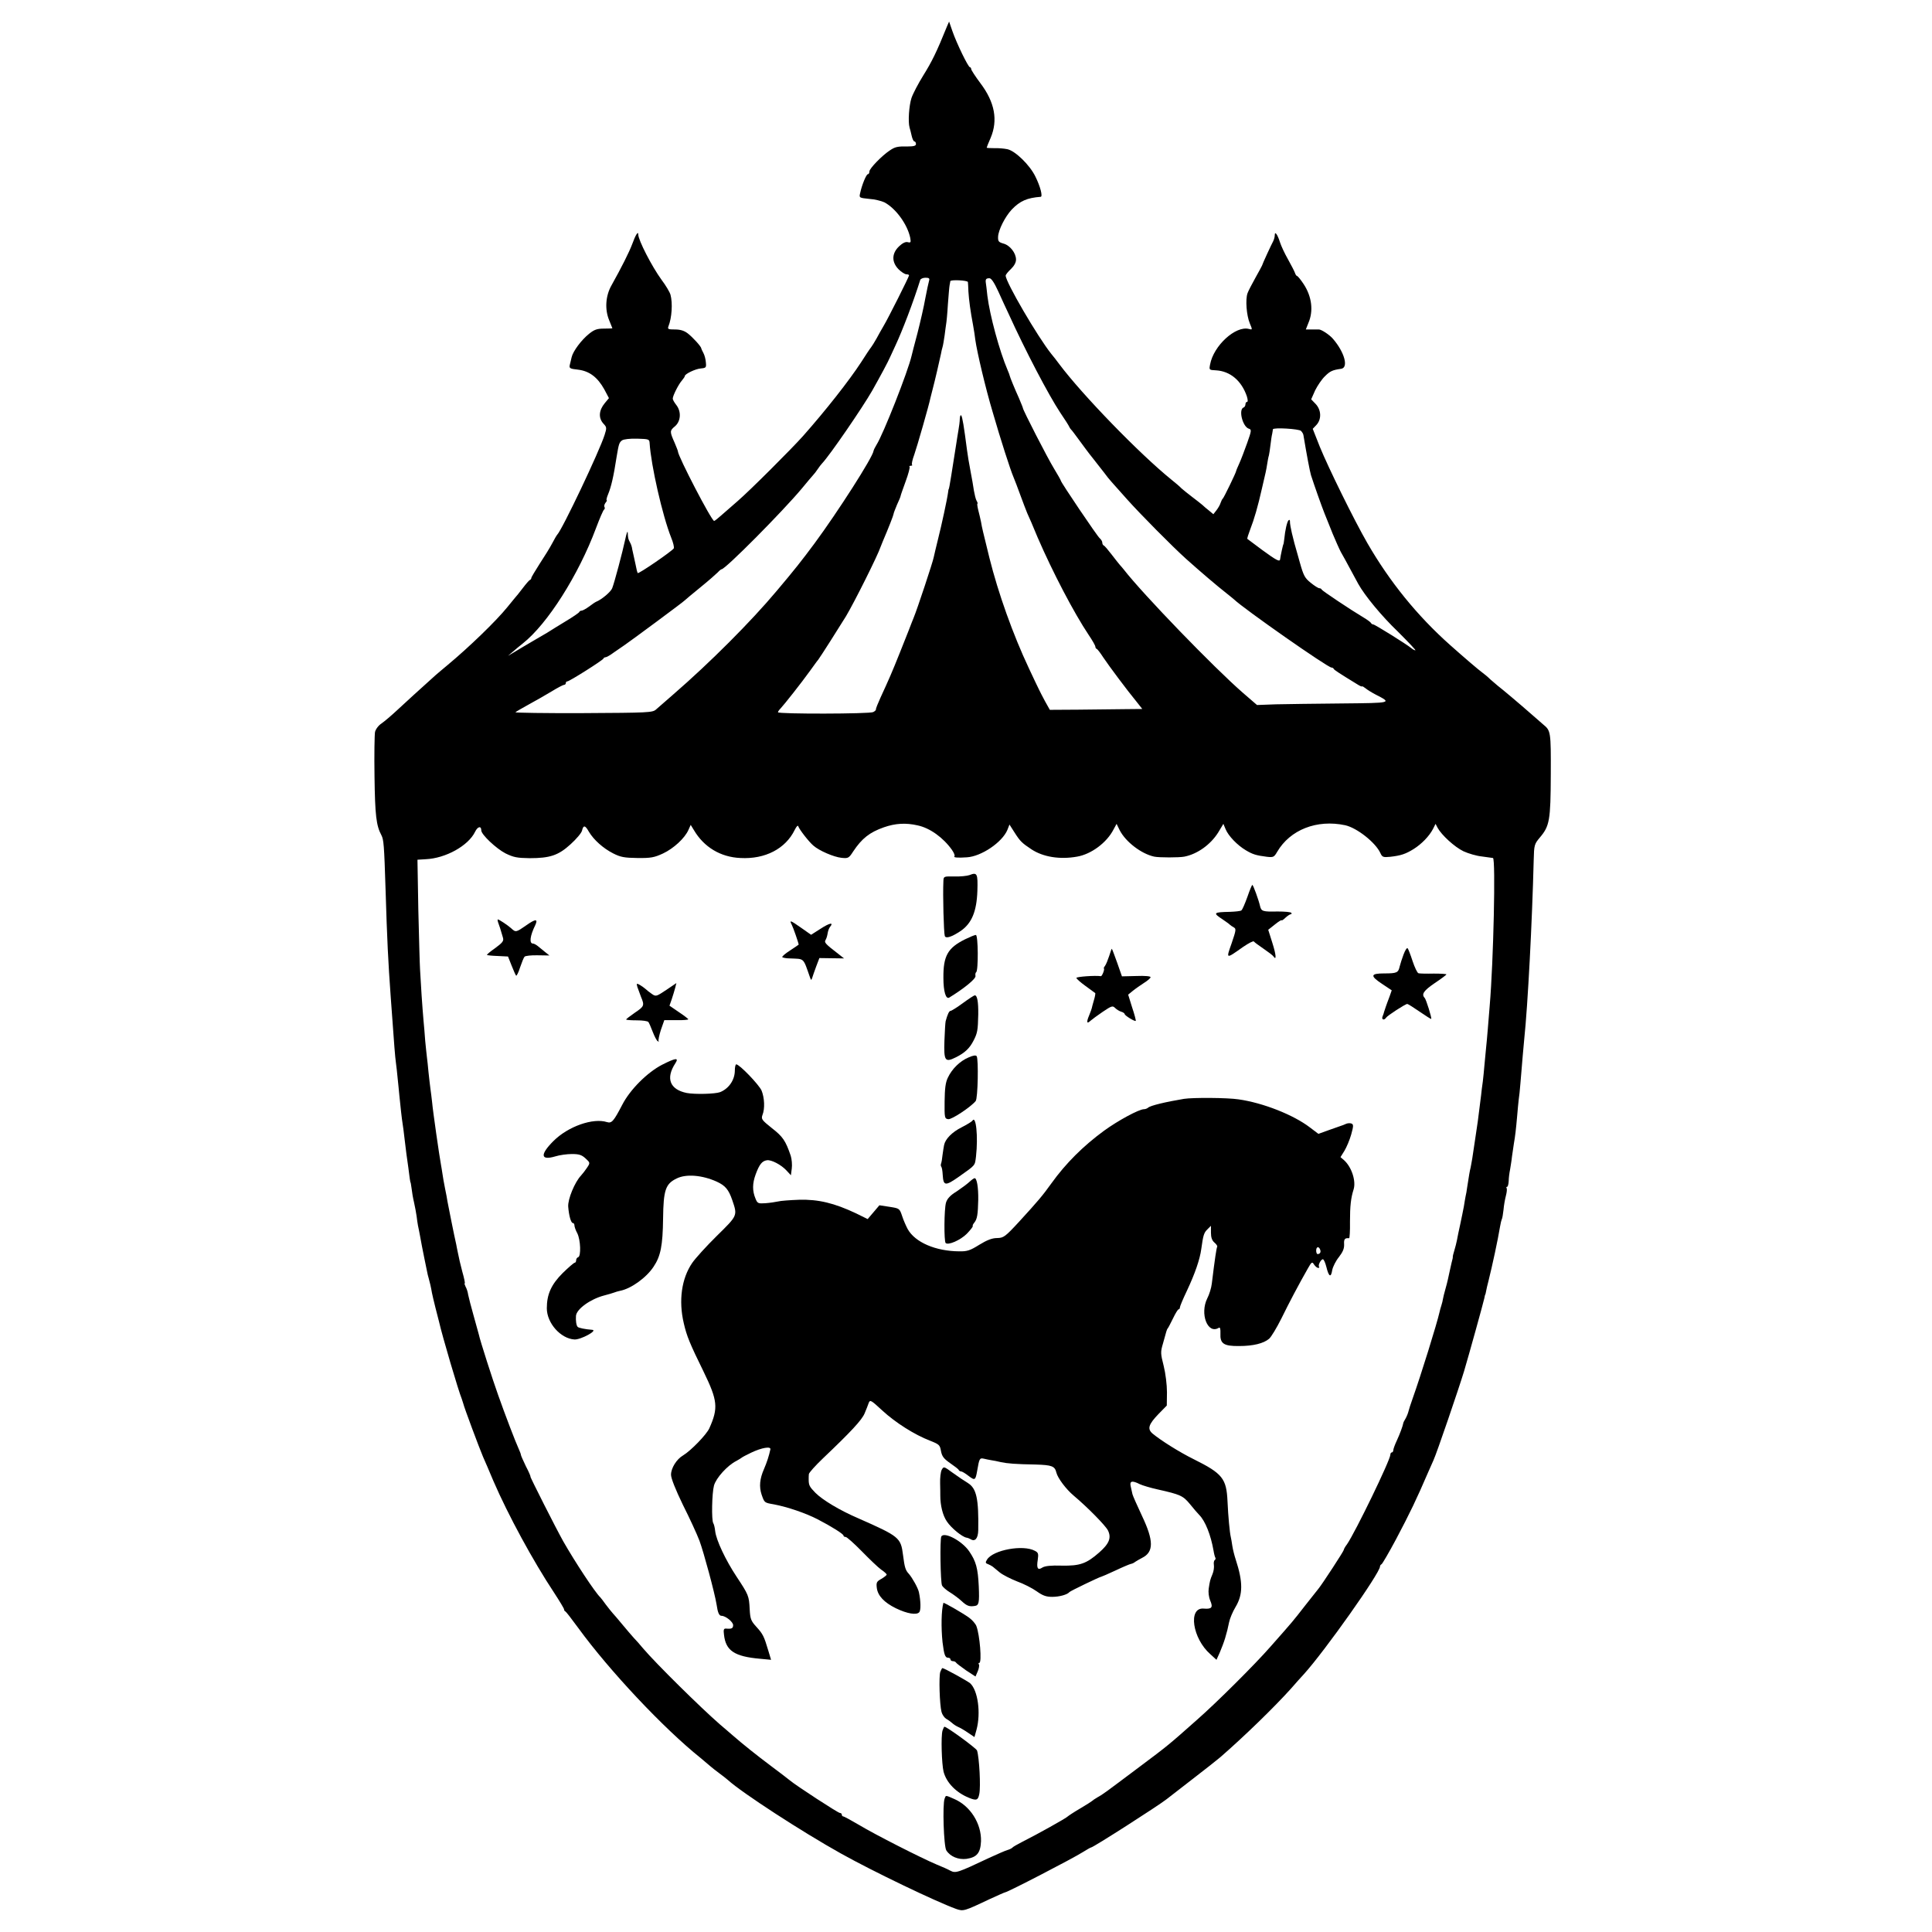
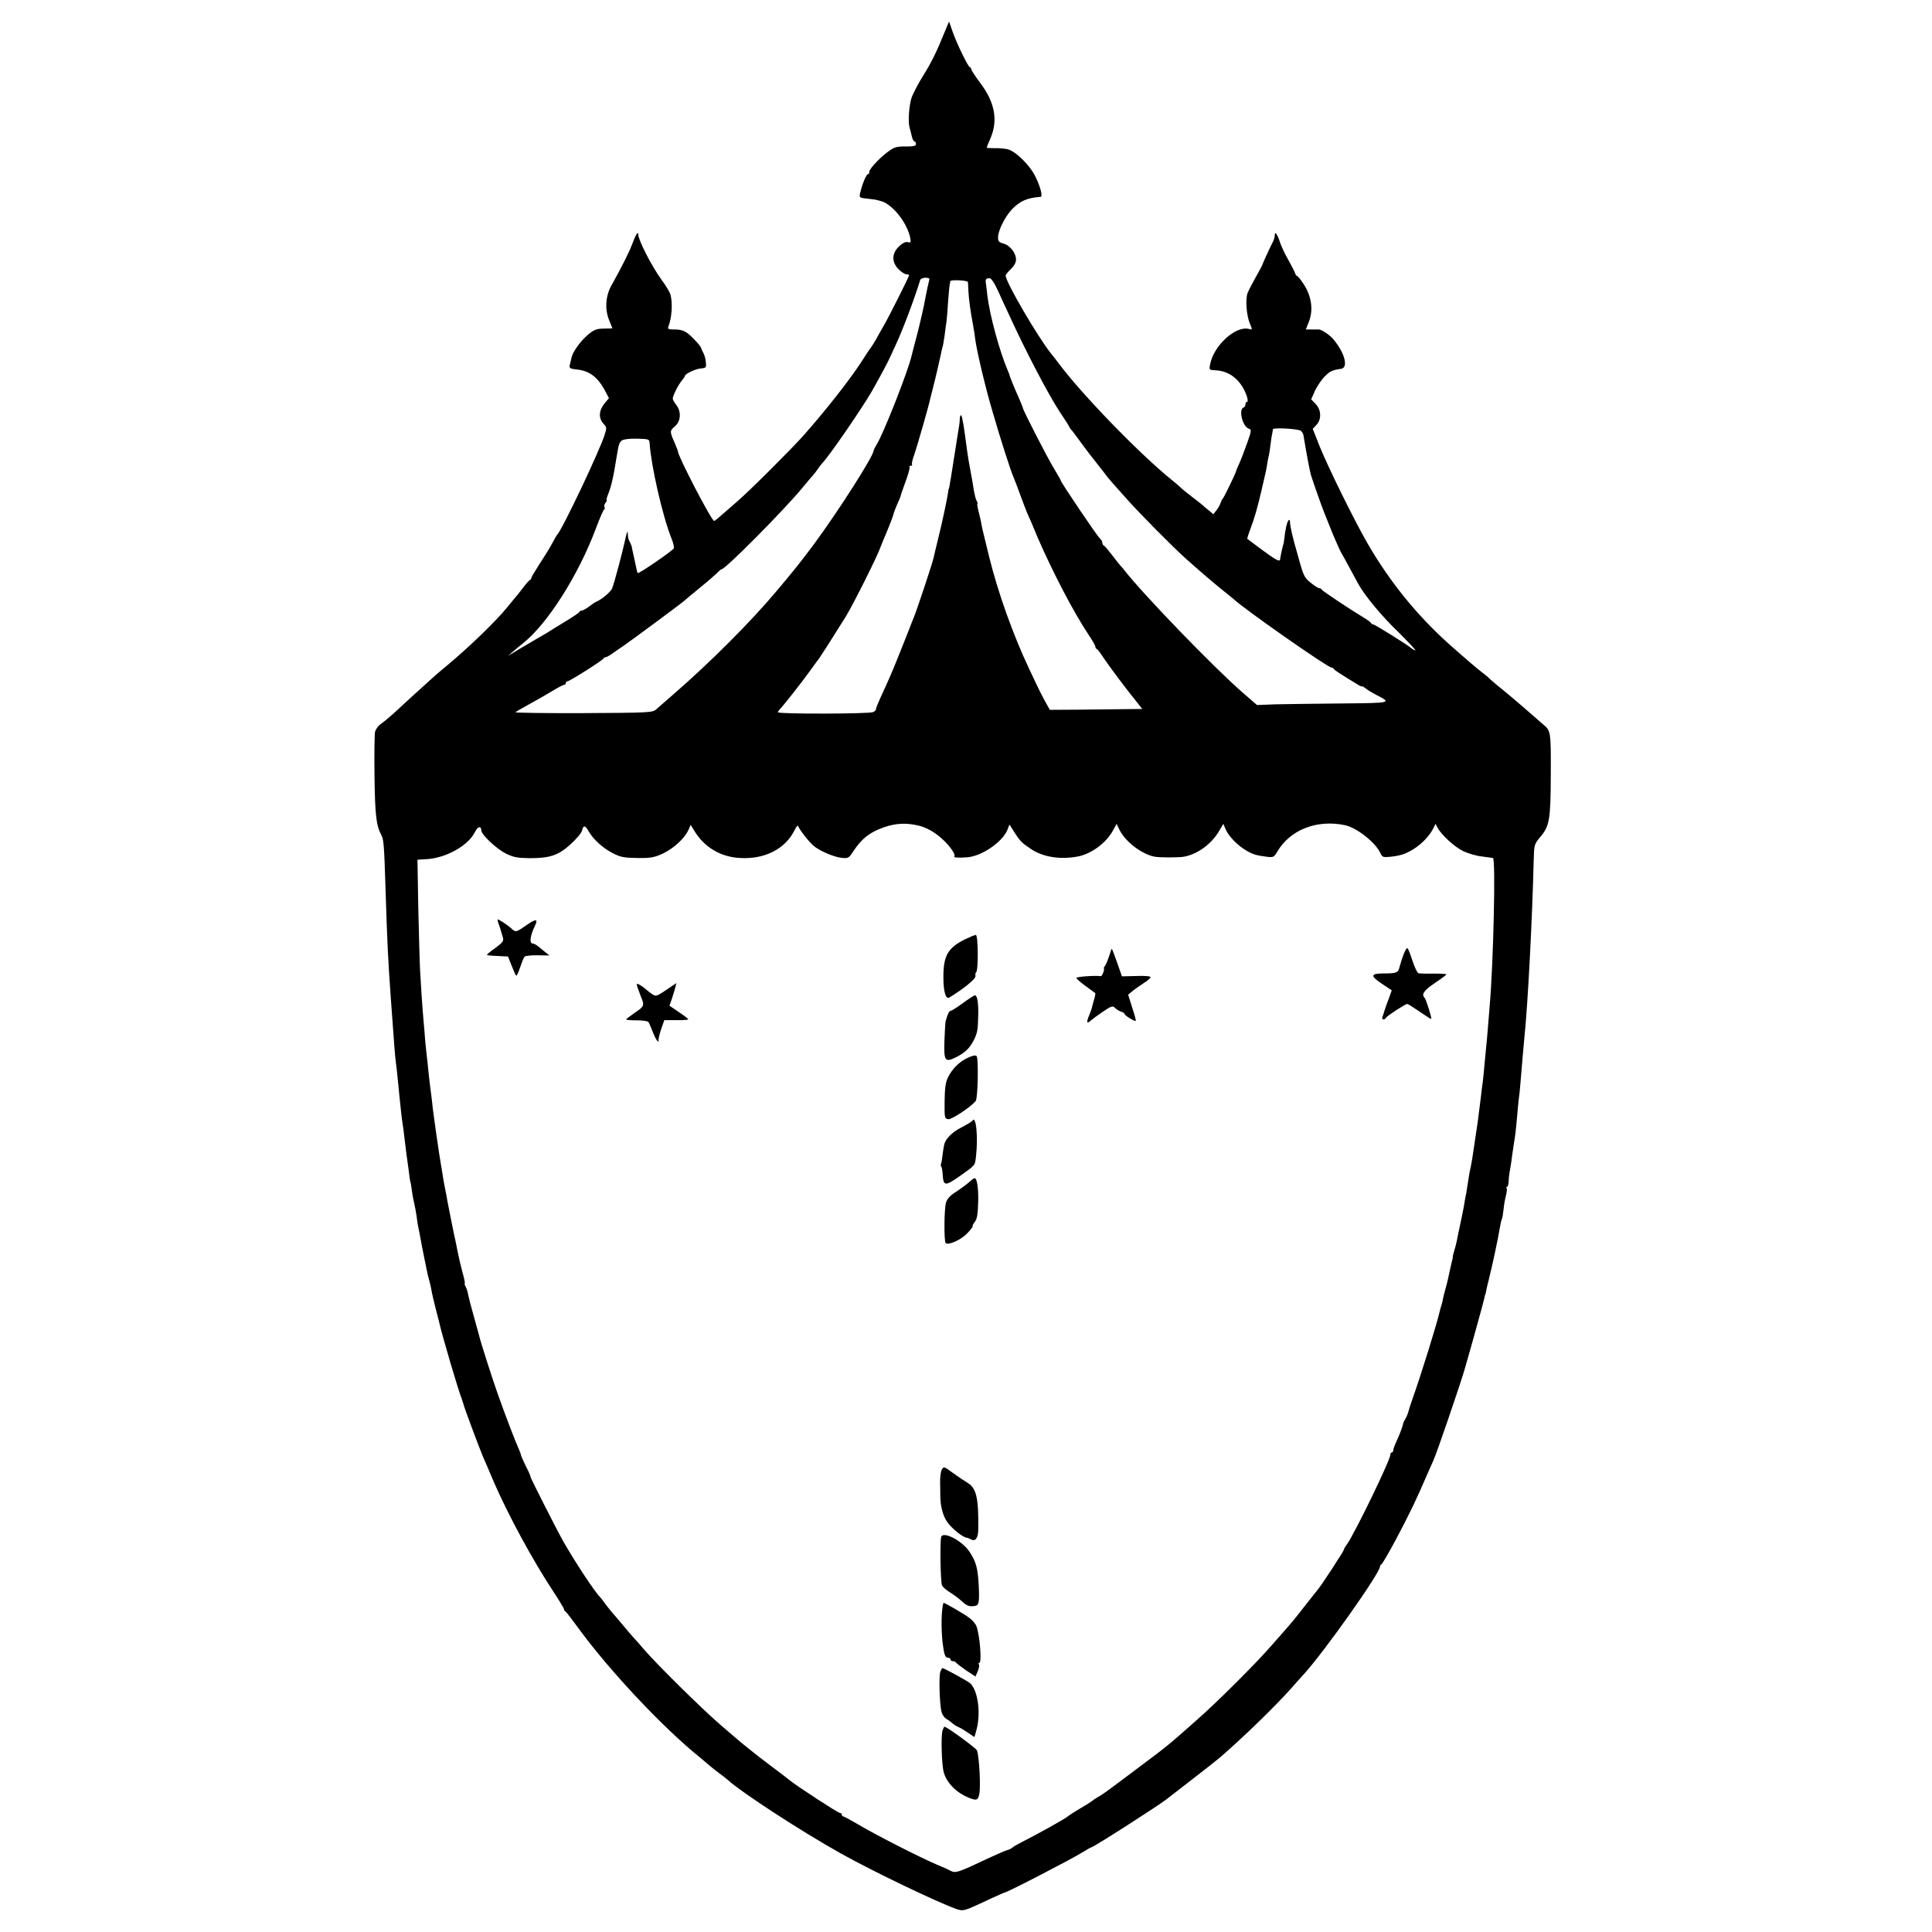
<svg xmlns="http://www.w3.org/2000/svg" version="1.0" width="1120pt" height="1120pt" viewBox="0 0 1120 1120" preserveAspectRatio="xMidYMid meet">
  <g transform="translate(0,1120) scale(0.1,-0.1)" fill="#000000" stroke="none">
    <path d="M5489 11045 c-59 -146 -86 -201 -137 -283 -28 -45 -59 -104 -68 -130 -14 -43 -21 -137 -11 -172 3 -8 8 -30 12 -47 4 -18 11 -33 16 -33 5 0 9 -7 9 -15 0 -10 -12 -14 -47 -14 -60 1 -74 -2 -106 -24 -44 -29 -117 -104 -117 -121 0 -9 -4 -16 -9 -16 -9 0 -35 -63 -45 -111 -6 -26 -4 -26 53 -32 32 -2 71 -12 88 -20 66 -35 134 -128 150 -207 4 -25 3 -28 -14 -24 -13 4 -31 -5 -51 -24 -43 -41 -44 -91 -3 -133 16 -16 37 -29 45 -29 9 0 16 -3 16 -6 0 -8 -122 -251 -148 -294 -11 -19 -30 -52 -41 -73 -12 -21 -26 -44 -31 -50 -6 -7 -32 -46 -58 -87 -69 -106 -205 -279 -337 -428 -66 -74 -306 -314 -379 -377 -31 -27 -74 -65 -94 -82 -20 -18 -39 -33 -42 -33 -15 0 -210 376 -210 403 0 4 -9 26 -19 50 -29 65 -29 70 1 95 35 29 39 86 8 125 -11 14 -20 30 -20 36 0 17 34 84 53 105 9 11 17 22 17 26 0 12 62 42 93 44 30 3 32 5 29 35 -1 18 -8 43 -14 54 -7 12 -12 25 -13 28 0 10 -49 64 -79 87 -20 15 -42 22 -73 22 -39 0 -44 2 -38 18 20 50 25 135 12 183 -4 15 -27 54 -52 87 -56 77 -135 230 -135 263 0 22 -16 -3 -35 -56 -18 -48 -62 -135 -120 -239 -35 -61 -40 -141 -13 -204 10 -24 18 -44 18 -45 0 -1 -22 -2 -49 -2 -40 0 -56 -6 -86 -30 -45 -36 -93 -101 -101 -135 -3 -14 -8 -34 -11 -46 -4 -19 1 -22 48 -27 66 -8 113 -44 152 -114 l27 -51 -24 -29 c-35 -42 -38 -87 -7 -120 18 -19 19 -24 6 -64 -29 -93 -246 -550 -275 -579 -3 -3 -16 -25 -29 -50 -13 -25 -46 -78 -73 -119 -26 -41 -48 -77 -48 -82 0 -4 -3 -9 -8 -11 -4 -1 -23 -23 -42 -48 -19 -25 -39 -50 -45 -56 -5 -7 -26 -31 -45 -55 -65 -80 -220 -230 -345 -334 -33 -28 -65 -54 -71 -60 -86 -77 -180 -163 -224 -204 -30 -28 -70 -62 -87 -74 -19 -12 -35 -34 -39 -50 -3 -16 -5 -133 -3 -260 3 -224 10 -283 40 -339 13 -25 16 -55 24 -313 9 -295 15 -418 30 -625 22 -307 25 -342 30 -380 3 -19 7 -60 10 -90 3 -30 8 -75 10 -100 3 -25 7 -67 10 -95 3 -27 7 -59 9 -70 2 -11 7 -49 11 -85 4 -36 9 -76 11 -90 7 -47 16 -115 19 -140 2 -14 4 -25 5 -25 1 0 3 -16 6 -35 2 -19 8 -55 14 -80 6 -25 12 -61 15 -80 2 -19 6 -44 8 -55 3 -11 7 -36 11 -55 9 -49 14 -77 26 -135 6 -27 12 -60 15 -73 2 -13 7 -32 10 -42 6 -20 14 -55 19 -85 2 -11 11 -49 20 -85 9 -36 19 -73 21 -82 19 -84 114 -406 132 -448 3 -8 7 -21 9 -28 3 -17 93 -258 114 -307 10 -22 37 -85 60 -140 85 -197 230 -464 352 -648 32 -49 58 -92 58 -97 0 -5 3 -10 8 -12 4 -2 38 -46 76 -98 178 -244 491 -578 707 -751 23 -19 49 -41 58 -49 9 -8 32 -26 51 -40 19 -14 42 -32 51 -40 79 -72 428 -299 654 -425 188 -105 549 -278 667 -321 43 -15 46 -14 196 57 46 21 86 39 89 39 13 0 390 195 450 233 24 15 45 27 48 27 12 0 393 244 438 280 7 5 73 57 147 114 74 57 149 116 165 130 138 120 311 288 409 397 26 30 60 68 75 84 122 135 441 586 441 624 0 5 4 11 9 13 4 2 42 66 83 143 82 155 119 232 187 390 12 28 26 59 31 70 19 41 145 410 177 515 30 101 112 397 118 425 2 11 4 20 5 20 1 0 3 9 5 20 2 11 8 38 14 60 22 88 54 236 67 315 3 19 8 38 10 42 3 4 7 29 10 55 2 26 9 63 14 82 5 19 7 38 4 43 -3 4 -2 8 3 8 4 0 8 15 9 33 0 17 4 48 8 67 3 19 9 53 11 75 3 22 8 56 11 75 8 46 12 81 19 160 3 36 7 79 9 95 3 17 7 59 10 95 10 123 19 225 22 255 21 198 46 682 55 1040 2 86 4 92 35 129 57 67 63 99 64 365 1 252 0 255 -45 292 -5 4 -37 32 -70 61 -60 53 -168 144 -193 163 -7 6 -26 22 -42 36 -15 15 -37 33 -47 40 -21 15 -105 87 -186 159 -191 170 -350 366 -480 591 -80 139 -227 439 -276 559 l-41 104 21 22 c31 33 29 87 -4 122 l-26 27 23 52 c14 28 39 65 57 82 30 30 44 36 94 43 44 7 19 96 -47 173 -20 24 -69 56 -83 55 -3 0 -21 0 -40 0 l-35 0 15 38 c30 69 20 152 -27 224 -17 26 -35 48 -39 48 -3 0 -9 8 -12 18 -3 9 -21 44 -40 78 -19 33 -40 78 -47 100 -14 45 -30 66 -30 41 0 -10 -4 -25 -9 -35 -11 -20 -64 -135 -65 -142 -1 -3 -18 -34 -38 -70 -20 -36 -41 -76 -46 -90 -13 -36 -6 -128 13 -174 16 -38 16 -39 -5 -33 -77 20 -205 -97 -225 -206 -6 -32 -6 -32 35 -34 82 -5 147 -60 178 -150 6 -20 7 -33 1 -33 -5 0 -9 -6 -9 -14 0 -8 -5 -16 -10 -18 -32 -10 -7 -111 29 -123 17 -5 17 -10 -9 -83 -15 -42 -35 -95 -45 -117 -10 -22 -19 -43 -19 -46 -2 -12 -71 -154 -77 -159 -4 -3 -9 -14 -13 -25 -3 -11 -14 -30 -24 -43 l-18 -23 -24 20 c-14 11 -32 26 -40 34 -8 7 -35 28 -60 47 -25 19 -52 41 -61 49 -8 9 -35 32 -59 51 -185 150 -516 491 -650 670 -14 19 -34 45 -46 59 -79 99 -264 416 -264 453 0 6 14 23 30 38 19 18 30 38 30 55 0 38 -35 83 -73 93 -28 8 -32 13 -31 40 2 39 40 115 79 157 48 50 89 68 168 74 13 1 -2 60 -31 118 -32 66 -116 148 -162 158 -19 4 -54 7 -77 6 -24 0 -43 1 -43 3 0 2 10 28 23 57 43 102 24 206 -59 316 -30 40 -54 77 -54 83 0 5 -3 10 -7 10 -10 0 -77 138 -102 210 l-19 55 -13 -30z m-103 -1472 c-3 -10 -13 -56 -22 -103 -8 -47 -29 -137 -45 -200 -17 -63 -32 -122 -34 -131 -21 -92 -165 -457 -204 -518 -8 -13 -16 -29 -17 -35 -5 -38 -207 -353 -342 -536 -75 -101 -116 -153 -219 -275 -150 -179 -388 -417 -598 -599 -44 -39 -90 -78 -102 -89 -20 -18 -44 -19 -422 -21 -220 -1 -397 2 -393 5 4 4 39 24 77 45 39 21 98 55 133 76 34 21 67 38 72 38 6 0 10 5 10 10 0 6 4 10 9 10 12 0 205 122 209 132 2 5 8 8 13 8 5 0 27 12 48 28 21 15 49 34 61 42 30 20 344 252 350 260 3 3 43 37 90 75 47 38 92 78 101 87 9 10 19 18 22 18 22 0 355 336 466 469 29 35 58 70 64 76 7 7 19 23 27 35 8 12 20 28 26 34 44 46 234 323 290 421 49 87 93 169 104 195 6 14 20 43 30 65 40 85 104 252 145 383 3 6 16 12 30 12 21 0 25 -4 21 -17z m401 -62 c19 -42 45 -99 59 -128 99 -218 233 -473 299 -573 28 -41 52 -79 54 -85 2 -5 7 -12 10 -15 4 -3 24 -30 46 -60 22 -30 57 -78 80 -106 22 -28 51 -65 65 -83 13 -18 33 -43 45 -56 11 -12 52 -58 90 -101 76 -85 260 -271 341 -344 85 -76 180 -157 235 -200 18 -14 37 -30 43 -35 56 -54 543 -395 565 -395 5 0 11 -3 13 -8 3 -6 30 -24 138 -90 14 -9 26 -14 26 -11 1 2 10 -3 20 -11 11 -9 35 -24 56 -35 99 -51 102 -50 -195 -53 -149 -1 -321 -4 -381 -5 l-109 -4 -81 70 c-169 147 -579 571 -691 715 -5 7 -16 19 -23 27 -7 8 -29 36 -49 62 -20 26 -40 50 -45 51 -4 2 -8 9 -8 17 0 7 -7 18 -15 25 -14 11 -225 324 -225 333 0 3 -18 35 -40 71 -38 62 -180 339 -180 350 0 3 -11 29 -23 58 -25 55 -51 119 -53 128 0 3 -6 19 -13 35 -47 110 -103 317 -117 430 -3 33 -8 67 -9 75 -3 21 1 27 21 27 11 0 28 -26 51 -76z m-176 54 c1 -5 2 -30 3 -55 3 -49 12 -116 27 -195 5 -27 11 -66 13 -85 10 -71 59 -280 101 -420 45 -156 103 -336 120 -375 7 -16 25 -64 40 -105 15 -41 33 -88 40 -105 8 -16 35 -79 60 -140 87 -201 210 -437 297 -567 21 -31 38 -61 38 -67 0 -5 3 -11 8 -13 4 -1 21 -23 37 -48 34 -51 141 -194 193 -257 l34 -43 -103 -1 c-57 -1 -178 -2 -269 -3 l-164 -1 -28 50 c-15 28 -31 59 -36 70 -6 11 -31 65 -57 120 -93 197 -178 436 -229 640 -40 164 -42 169 -49 210 -4 17 -10 47 -16 68 -5 20 -7 37 -5 37 3 0 1 8 -5 18 -5 9 -11 35 -15 57 -3 22 -12 74 -20 115 -8 41 -17 95 -20 120 -18 139 -27 194 -34 202 -4 4 -7 -5 -8 -20 0 -15 -4 -45 -8 -67 -4 -22 -9 -56 -12 -75 -5 -31 -18 -116 -30 -190 -8 -52 -13 -75 -14 -75 -1 0 -3 -9 -4 -20 -5 -39 -38 -191 -58 -270 -11 -44 -22 -91 -25 -105 -4 -25 -97 -305 -116 -350 -6 -14 -11 -27 -12 -30 -4 -11 -19 -50 -67 -170 -50 -125 -63 -154 -114 -265 -15 -33 -27 -63 -26 -67 1 -4 -6 -11 -16 -16 -21 -11 -552 -12 -552 -1 0 4 7 14 15 22 20 21 122 150 170 217 22 30 43 60 48 65 13 17 121 187 161 252 49 82 185 354 201 403 1 3 6 16 12 30 35 82 63 154 63 160 0 4 9 28 20 54 12 25 21 48 21 51 0 3 13 40 29 84 16 43 26 82 23 85 -4 3 0 6 7 6 7 0 11 3 7 6 -3 3 2 29 13 58 15 42 87 292 94 330 2 6 7 29 13 51 12 45 41 170 48 204 2 12 6 30 9 39 3 9 8 40 12 67 3 28 8 58 9 67 2 10 7 60 10 113 4 52 8 103 10 112 2 10 4 20 4 23 2 10 101 5 102 -5z m1931 -863 c7 -7 13 -17 14 -24 20 -120 37 -209 44 -233 19 -59 61 -178 79 -223 10 -26 32 -78 47 -117 16 -38 37 -86 47 -105 11 -19 36 -64 55 -100 19 -36 40 -74 46 -85 38 -68 134 -185 230 -277 60 -60 106 -108 101 -108 -5 0 -16 6 -24 13 -28 23 -211 137 -220 137 -5 0 -11 4 -13 8 -1 4 -21 19 -43 32 -77 46 -240 155 -243 162 -2 5 -8 8 -14 8 -6 0 -28 14 -49 31 -35 28 -42 41 -64 119 -1 3 -7 25 -14 50 -7 25 -15 52 -17 60 -2 8 -9 35 -15 60 -6 25 -11 54 -11 64 1 11 -3 15 -8 10 -9 -9 -20 -57 -25 -109 -2 -16 -4 -30 -5 -30 -2 0 -17 -69 -19 -87 -2 -17 -22 -6 -103 53 -45 34 -85 63 -87 65 -2 2 6 27 17 56 22 56 44 131 68 238 23 98 24 102 30 140 3 19 7 42 10 50 2 8 6 35 9 60 3 25 7 54 10 65 2 11 4 23 4 26 2 12 151 3 163 -9z m-3776 -72 c8 -127 74 -419 125 -547 12 -29 18 -56 15 -62 -11 -17 -205 -150 -209 -143 -3 4 -8 25 -12 47 -5 22 -10 47 -12 55 -2 8 -6 25 -8 36 -1 12 -7 30 -13 40 -11 21 -11 23 -13 57 -1 12 -7 -5 -14 -38 -16 -75 -63 -252 -76 -285 -8 -21 -61 -66 -94 -79 -5 -2 -24 -15 -41 -28 -17 -12 -36 -23 -42 -23 -6 0 -12 -3 -14 -8 -1 -4 -36 -28 -76 -52 -41 -25 -90 -55 -110 -68 -20 -12 -53 -31 -72 -42 -19 -11 -50 -29 -68 -40 -18 -11 -45 -27 -60 -36 l-27 -16 27 23 c15 13 41 35 59 49 143 113 323 397 424 668 21 56 42 105 47 108 4 3 6 10 2 15 -3 5 0 16 6 24 7 8 10 15 7 15 -3 0 0 15 8 34 18 43 32 103 50 220 12 73 15 81 31 93 10 7 45 11 88 10 68 -2 71 -3 72 -27z m1554 -2215 c71 -15 148 -71 198 -141 12 -17 19 -34 15 -38 -8 -7 18 -10 72 -6 84 5 205 87 235 159 l12 31 30 -47 c32 -50 42 -60 98 -97 67 -44 164 -60 264 -42 82 14 172 81 211 157 l18 33 18 -37 c35 -68 126 -137 200 -153 28 -6 145 -6 175 0 76 15 152 70 196 140 l30 50 13 -31 c16 -39 68 -93 117 -122 40 -24 60 -30 123 -38 37 -4 41 -2 59 29 75 128 230 189 394 154 68 -15 176 -100 204 -161 11 -24 16 -26 57 -22 62 7 89 16 136 45 46 29 90 74 112 116 l15 30 12 -23 c23 -42 98 -111 150 -136 28 -13 76 -27 106 -30 30 -4 60 -8 65 -9 16 -5 3 -599 -19 -856 -3 -36 -8 -96 -11 -135 -3 -38 -8 -92 -11 -120 -3 -27 -7 -70 -9 -95 -2 -25 -6 -65 -9 -90 -4 -25 -8 -61 -10 -80 -16 -133 -23 -182 -36 -265 -5 -33 -12 -78 -15 -100 -4 -22 -8 -47 -10 -55 -4 -14 -10 -49 -20 -115 -2 -16 -6 -40 -9 -51 -2 -12 -7 -38 -10 -59 -4 -20 -13 -67 -21 -103 -8 -37 -17 -78 -19 -92 -3 -14 -9 -40 -15 -59 -6 -18 -10 -36 -9 -40 0 -3 -1 -8 -2 -11 -1 -3 -3 -12 -5 -20 -2 -8 -6 -26 -9 -40 -12 -55 -14 -67 -26 -110 -7 -25 -14 -52 -15 -60 -1 -8 -5 -25 -9 -37 -4 -12 -9 -30 -11 -40 -16 -70 -108 -366 -155 -498 -12 -33 -23 -68 -25 -77 -2 -9 -9 -27 -16 -40 -8 -13 -14 -25 -14 -28 -3 -17 -19 -61 -37 -100 -12 -25 -21 -51 -21 -57 0 -7 -4 -13 -9 -13 -4 0 -8 -6 -8 -13 0 -31 -203 -449 -251 -519 -11 -14 -19 -29 -19 -33 0 -7 -124 -197 -146 -224 -7 -9 -41 -52 -76 -96 -78 -100 -67 -87 -203 -241 -88 -101 -316 -328 -426 -424 -161 -143 -169 -150 -335 -274 -200 -150 -210 -158 -243 -176 -14 -8 -28 -18 -31 -21 -3 -3 -34 -23 -70 -44 -36 -21 -67 -42 -70 -45 -7 -9 -179 -105 -265 -148 -27 -14 -52 -28 -55 -32 -3 -4 -16 -11 -30 -15 -14 -4 -61 -25 -105 -45 -186 -88 -195 -90 -225 -75 -14 8 -50 24 -80 36 -88 37 -358 174 -449 229 -46 27 -88 50 -93 50 -4 0 -8 5 -8 10 0 6 -5 10 -11 10 -11 0 -256 160 -289 188 -8 7 -58 45 -110 84 -84 63 -163 126 -225 180 -11 9 -42 37 -70 60 -116 101 -372 354 -447 442 -18 22 -42 49 -53 60 -11 12 -40 46 -65 76 -25 30 -51 61 -58 68 -7 8 -25 30 -40 50 -15 21 -29 39 -32 42 -30 28 -146 204 -215 325 -41 73 -194 375 -190 375 2 0 -9 27 -26 59 -16 33 -29 63 -29 66 0 4 -6 21 -14 38 -16 34 -79 198 -119 312 -30 83 -105 317 -111 348 -3 12 -17 63 -31 112 -14 50 -28 103 -31 119 -2 16 -9 37 -15 47 -5 11 -8 19 -5 19 3 0 -3 30 -14 68 -10 37 -21 85 -25 107 -5 22 -9 45 -10 50 -11 46 -48 234 -51 250 -1 11 -8 45 -14 75 -6 30 -13 69 -15 85 -2 17 -7 41 -9 55 -8 41 -47 311 -51 360 -3 25 -7 61 -10 80 -3 19 -7 62 -11 95 -3 33 -7 71 -9 85 -2 14 -6 57 -10 95 -3 39 -7 93 -10 120 -3 28 -7 93 -11 145 -3 52 -7 120 -9 150 -2 30 -6 186 -10 346 l-5 290 48 3 c115 5 247 78 286 159 15 31 36 36 36 8 0 -24 86 -105 140 -133 47 -23 67 -27 140 -28 118 0 167 16 238 81 33 30 63 65 66 79 8 33 18 32 40 -7 28 -47 83 -96 140 -125 43 -22 65 -26 141 -27 78 -1 98 3 148 26 62 29 127 89 148 137 l13 29 19 -31 c58 -98 154 -156 269 -161 144 -8 262 54 315 163 11 22 19 29 21 20 6 -18 61 -89 87 -111 34 -30 118 -66 163 -71 39 -4 43 -2 68 37 50 75 95 111 178 140 66 23 126 27 196 11z" />
-     <path d="M5620 6127 c-14 -5 -53 -9 -87 -8 -62 1 -63 1 -64 -27 -4 -80 2 -299 8 -318 6 -17 41 -5 92 29 64 44 93 113 97 233 3 100 -1 109 -46 91z" />
-     <path d="M7231 6000 c-14 -39 -29 -74 -35 -78 -6 -4 -36 -7 -66 -8 -97 -2 -100 -6 -42 -44 20 -14 39 -27 42 -31 3 -3 13 -10 22 -15 15 -8 14 -16 -12 -92 -33 -94 -35 -93 67 -21 31 21 59 36 62 31 3 -5 29 -23 56 -42 28 -19 53 -38 57 -44 19 -28 16 9 -6 78 l-24 76 39 31 c21 17 39 28 39 24 0 -3 10 3 22 15 12 11 26 20 30 20 5 0 7 4 4 8 -3 5 -39 8 -81 8 -83 -2 -93 1 -100 30 -8 36 -40 124 -45 124 -3 0 -16 -32 -29 -70z" />
    <path d="M2891 5843 c6 -16 12 -35 14 -43 3 -8 7 -25 11 -37 5 -18 -3 -28 -45 -59 -29 -20 -50 -38 -48 -40 2 -2 30 -5 63 -6 l59 -3 21 -53 c11 -28 23 -55 26 -58 3 -3 14 19 23 48 10 29 21 57 26 62 4 5 39 9 76 8 l68 -1 -25 20 c-14 11 -33 27 -43 35 -9 7 -21 14 -27 14 -23 0 -18 44 13 107 17 37 2 37 -52 -1 -59 -41 -61 -42 -87 -18 -21 19 -71 52 -78 52 -3 0 -1 -12 5 -27z" />
-     <path d="M4590 5839 c8 -15 39 -104 40 -115 0 -1 -23 -16 -50 -34 -28 -18 -48 -35 -45 -39 4 -3 23 -7 43 -7 88 -4 76 8 119 -114 5 -13 6 -13 11 0 2 8 13 38 23 66 l19 50 71 -1 72 -1 -33 26 c-77 59 -83 67 -74 81 5 8 10 25 12 39 2 13 8 30 14 37 23 28 -3 23 -55 -11 l-55 -35 -57 40 c-64 45 -70 47 -55 18z" />
    <path d="M5595 5755 c-101 -50 -127 -96 -126 -224 0 -78 14 -126 34 -114 85 52 155 109 152 125 -2 10 0 20 4 22 13 8 12 216 -2 216 -7 0 -35 -12 -62 -25z" />
    <path d="M8137 5668 c-9 -24 -19 -55 -23 -71 -8 -36 -16 -40 -90 -40 -80 0 -83 -14 -10 -62 l54 -36 -13 -37 c-8 -20 -17 -46 -21 -57 -4 -11 -8 -24 -10 -30 -1 -5 -5 -18 -9 -27 -8 -19 9 -25 20 -8 7 12 112 80 123 80 4 0 36 -20 72 -45 35 -24 65 -43 67 -42 4 5 -29 112 -38 122 -20 21 -6 42 57 85 36 24 67 47 69 51 2 3 -31 5 -73 5 -42 -1 -82 0 -89 2 -7 2 -22 34 -34 70 -12 37 -25 71 -29 75 -4 4 -14 -11 -23 -35z" />
    <path d="M6430 5658 c-8 -24 -18 -49 -24 -57 -6 -8 -9 -15 -7 -15 7 -2 -10 -46 -17 -45 -33 5 -142 -3 -142 -10 0 -5 24 -26 53 -47 28 -21 54 -39 56 -41 2 -1 -1 -21 -8 -43 -6 -22 -12 -42 -12 -45 0 -2 -7 -21 -15 -41 -17 -40 -14 -52 7 -32 8 7 40 31 71 52 52 35 58 37 72 23 9 -9 25 -19 36 -22 11 -3 20 -10 20 -14 0 -8 60 -45 64 -39 2 1 -7 37 -21 78 l-23 74 27 22 c16 13 45 33 65 46 21 13 38 28 38 33 0 6 -32 9 -83 7 l-83 -2 -28 80 c-16 44 -29 80 -31 80 -1 0 -8 -19 -15 -42z" />
    <path d="M3695 5478 c4 -12 14 -38 21 -57 21 -50 19 -55 -36 -92 -27 -19 -50 -36 -50 -39 0 -3 27 -5 61 -5 33 0 64 -4 68 -10 4 -5 15 -31 25 -57 10 -26 23 -51 29 -54 7 -4 9 -4 5 0 -3 4 3 33 13 65 l20 57 69 0 c39 -1 70 2 70 5 0 3 -25 22 -55 42 l-54 37 13 37 c7 21 16 51 20 66 l7 28 -59 -40 c-57 -38 -60 -39 -83 -23 -13 9 -30 22 -37 29 -8 7 -23 18 -34 24 -18 10 -19 8 -13 -13z" />
    <path d="M5582 5385 c-34 -25 -66 -45 -71 -45 -9 0 -18 -20 -29 -60 -2 -8 -5 -59 -7 -112 -4 -119 3 -129 67 -97 52 26 79 52 102 97 22 43 25 58 27 151 1 74 -6 111 -20 111 -4 0 -35 -20 -69 -45z" />
    <path d="M5615 5070 c-50 -21 -96 -66 -120 -117 -14 -28 -18 -64 -19 -138 -1 -95 0 -100 21 -103 20 -3 130 70 159 105 13 15 17 242 6 260 -5 7 -20 5 -47 -7z" />
-     <path d="M3839 5028 c-87 -45 -187 -145 -232 -233 -50 -96 -61 -108 -88 -100 -81 26 -226 -25 -311 -110 -78 -78 -75 -114 10 -89 25 8 69 14 97 14 42 0 57 -5 79 -25 27 -25 28 -26 10 -53 -9 -14 -26 -36 -36 -47 -36 -38 -77 -137 -74 -180 4 -52 16 -95 27 -95 5 0 9 -6 9 -13 0 -8 7 -29 17 -47 19 -39 22 -132 5 -138 -7 -2 -12 -10 -12 -18 0 -8 -4 -14 -8 -14 -5 0 -36 -27 -70 -60 -66 -66 -92 -123 -92 -204 0 -86 80 -176 160 -181 37 -2 138 53 103 56 -41 3 -79 11 -84 17 -8 7 -12 36 -10 64 3 39 83 97 163 118 24 6 50 14 58 17 8 3 23 8 34 10 64 12 153 76 195 140 41 61 53 122 55 280 2 164 14 200 78 231 55 28 149 20 233 -18 50 -23 69 -46 90 -107 31 -91 32 -88 -90 -208 -61 -60 -125 -131 -142 -156 -62 -90 -80 -219 -49 -350 17 -74 34 -116 116 -283 80 -165 85 -208 32 -326 -16 -36 -107 -130 -152 -157 -38 -22 -70 -74 -70 -112 0 -21 26 -86 69 -175 39 -77 82 -171 96 -208 25 -68 88 -301 99 -369 7 -49 15 -66 29 -66 23 0 67 -35 67 -54 0 -19 -9 -23 -41 -20 -13 1 -16 -6 -12 -35 10 -93 60 -127 210 -140 l63 -6 -16 53 c-25 84 -31 96 -69 138 -32 35 -36 46 -39 103 -4 77 -6 82 -76 188 -63 95 -118 211 -124 264 -2 20 -7 40 -11 46 -11 17 -8 173 4 218 12 44 78 117 130 143 14 8 28 16 31 19 3 3 28 16 55 29 61 29 115 38 111 19 -8 -38 -21 -77 -37 -114 -25 -57 -29 -102 -14 -148 17 -48 15 -47 72 -57 79 -15 184 -51 252 -86 83 -43 151 -86 151 -95 0 -5 6 -8 13 -8 6 0 48 -37 93 -83 45 -46 95 -94 112 -106 18 -12 32 -25 32 -29 0 -4 -14 -15 -31 -25 -27 -15 -30 -21 -26 -53 6 -45 43 -84 110 -117 66 -32 121 -41 136 -23 10 11 9 64 -2 116 -5 24 -38 83 -58 106 -20 21 -25 38 -34 109 -13 102 -21 108 -261 214 -105 45 -205 105 -247 147 -35 36 -39 44 -39 79 0 8 0 21 1 29 0 8 38 50 83 93 162 154 224 221 240 259 9 21 20 49 24 61 8 20 13 17 79 -44 76 -70 186 -140 277 -175 53 -21 57 -25 63 -60 6 -31 16 -44 53 -70 26 -18 49 -35 50 -40 2 -4 8 -8 14 -8 5 0 24 -11 43 -26 37 -28 40 -26 50 31 12 70 14 74 38 69 12 -3 32 -7 44 -9 12 -2 36 -6 55 -11 37 -8 85 -12 203 -14 93 -3 110 -9 119 -47 8 -32 56 -96 100 -133 81 -68 185 -174 199 -202 21 -43 7 -77 -51 -128 -74 -65 -112 -78 -217 -76 -62 2 -97 -2 -112 -11 -27 -18 -35 -5 -27 45 5 35 3 42 -17 52 -68 37 -242 5 -277 -51 -10 -16 -10 -21 5 -26 10 -4 23 -11 28 -15 6 -5 24 -20 40 -33 17 -14 62 -37 100 -52 39 -14 90 -40 115 -58 35 -25 55 -32 90 -32 42 0 88 13 100 28 5 6 177 89 185 89 2 0 39 16 82 36 42 20 83 37 89 38 7 1 18 6 25 12 8 5 26 16 40 23 68 34 68 99 -1 244 -28 60 -53 116 -55 125 -2 9 -6 29 -10 45 -8 32 8 36 53 13 15 -7 61 -21 102 -30 134 -30 148 -37 188 -85 20 -25 45 -54 54 -63 35 -35 67 -116 83 -207 3 -19 8 -38 11 -42 2 -4 0 -10 -4 -13 -5 -3 -7 -16 -5 -28 2 -13 -1 -37 -8 -53 -14 -34 -15 -38 -22 -84 -3 -20 0 -49 9 -70 17 -40 9 -50 -39 -46 -91 7 -64 -174 39 -264 l36 -33 19 42 c10 23 24 60 31 83 6 23 12 44 13 47 1 3 5 23 10 45 4 21 21 62 38 90 43 72 43 144 1 273 -8 24 -17 60 -20 80 -3 21 -7 44 -9 52 -6 24 -15 118 -19 207 -6 132 -29 161 -196 244 -83 41 -191 109 -239 149 -31 27 -23 53 36 114 l47 48 1 77 c0 43 -8 109 -19 153 -18 71 -19 80 -4 130 8 29 17 60 19 68 2 8 6 17 9 20 3 3 16 29 30 57 14 29 28 53 33 53 4 0 7 5 7 11 0 6 18 49 40 95 47 100 76 183 84 244 11 79 15 94 36 114 l20 20 0 -40 c0 -27 6 -45 20 -57 12 -10 19 -21 16 -25 -4 -8 -13 -65 -31 -213 -3 -26 -15 -64 -26 -85 -45 -90 2 -212 67 -171 7 4 10 -7 9 -33 -3 -59 19 -74 108 -73 82 0 142 15 174 42 12 10 44 63 71 117 46 94 101 198 154 291 22 39 25 40 36 22 7 -10 17 -19 24 -19 6 0 8 3 5 6 -8 8 10 44 22 44 5 0 14 -20 20 -44 14 -58 27 -65 34 -19 4 20 21 54 39 76 23 30 31 49 30 74 -2 30 4 37 29 35 3 -1 6 43 5 96 0 90 5 137 21 187 15 48 -11 129 -55 169 l-21 18 23 37 c12 20 30 62 39 94 14 50 14 59 1 64 -8 3 -22 2 -31 -2 -10 -5 -22 -9 -28 -11 -5 -2 -38 -13 -71 -25 l-61 -22 -49 37 c-95 73 -272 143 -414 163 -66 10 -264 11 -316 3 -108 -18 -195 -39 -208 -51 -6 -5 -16 -9 -24 -9 -29 0 -151 -66 -232 -125 -120 -88 -221 -188 -305 -305 -50 -70 -78 -103 -186 -221 -83 -90 -91 -95 -129 -96 -29 0 -59 -12 -103 -39 -53 -33 -70 -39 -117 -38 -136 1 -255 52 -298 129 -9 17 -24 50 -32 75 -15 45 -16 45 -73 54 l-59 9 -34 -40 -34 -40 -67 33 c-127 60 -219 82 -330 79 -54 -2 -109 -6 -123 -10 -14 -3 -46 -8 -72 -10 -43 -3 -47 -1 -58 26 -19 45 -19 88 1 142 21 57 37 77 65 81 25 4 83 -26 114 -60 l25 -27 5 39 c3 21 0 55 -6 74 -30 88 -46 111 -109 160 -59 47 -63 53 -55 76 15 37 12 100 -5 142 -15 34 -128 152 -147 152 -4 0 -8 -16 -8 -35 0 -55 -34 -105 -85 -126 -29 -11 -146 -14 -194 -5 -98 20 -123 85 -66 172 22 34 3 32 -76 -8z m3814 -1072 c6 -15 -1 -26 -15 -26 -4 0 -8 9 -8 20 0 23 15 27 23 6z" />
    <path d="M5637 4703 c-3 -5 -31 -22 -62 -38 -56 -28 -95 -68 -102 -103 -2 -9 -6 -35 -9 -57 -2 -22 -6 -45 -9 -52 -2 -6 -1 -14 2 -17 3 -3 7 -24 8 -47 4 -65 15 -66 96 -9 96 68 90 61 97 116 13 115 0 242 -21 207z" />
    <path d="M5618 4347 c-13 -12 -47 -37 -74 -55 -36 -22 -53 -41 -60 -64 -11 -38 -12 -223 -2 -234 15 -14 85 16 123 54 21 22 36 41 34 44 -2 3 2 12 9 20 17 21 21 47 23 133 1 72 -8 125 -21 125 -4 0 -18 -10 -32 -23z" />
    <path d="M5459 2679 c-6 -12 -10 -47 -9 -78 1 -31 1 -63 1 -71 0 -57 14 -115 38 -150 25 -38 89 -90 114 -94 7 -1 17 -5 24 -9 25 -16 43 4 44 52 3 182 -10 242 -59 273 -20 12 -60 39 -89 60 -52 38 -52 38 -64 17z" />
    <path d="M5457 2293 c-9 -15 -5 -267 4 -284 5 -10 26 -28 46 -40 21 -13 52 -36 68 -51 29 -27 44 -33 75 -28 25 3 28 18 24 114 -5 105 -16 145 -55 202 -41 61 -145 116 -162 87z" />
    <path d="M5469 1908 c-12 -42 -14 -142 -5 -228 9 -73 15 -90 32 -90 8 0 14 -4 14 -10 0 -5 6 -10 14 -10 8 0 16 -4 18 -8 2 -4 28 -24 58 -45 l55 -36 13 30 c7 16 10 34 7 40 -4 5 -3 9 2 9 16 0 3 163 -17 214 -5 13 -24 35 -42 48 -34 25 -147 90 -149 86z" />
    <path d="M5451 1508 c-9 -26 -4 -190 7 -232 4 -16 17 -34 27 -40 11 -6 26 -17 34 -24 8 -8 24 -18 35 -23 12 -5 38 -20 58 -34 l37 -25 12 43 c26 97 8 228 -37 269 -17 14 -151 88 -161 88 -2 0 -7 -10 -12 -22z" />
    <path d="M5464 1168 c-10 -31 -5 -194 6 -239 17 -64 73 -121 147 -151 44 -18 53 -14 60 22 9 42 0 212 -13 252 -4 13 -175 138 -189 138 -2 0 -7 -10 -11 -22z" />
-     <path d="M5476 773 c-13 -34 -5 -277 10 -300 23 -36 70 -55 117 -49 60 9 81 34 84 102 3 102 -62 205 -155 245 -53 23 -48 23 -56 2z" />
  </g>
</svg>